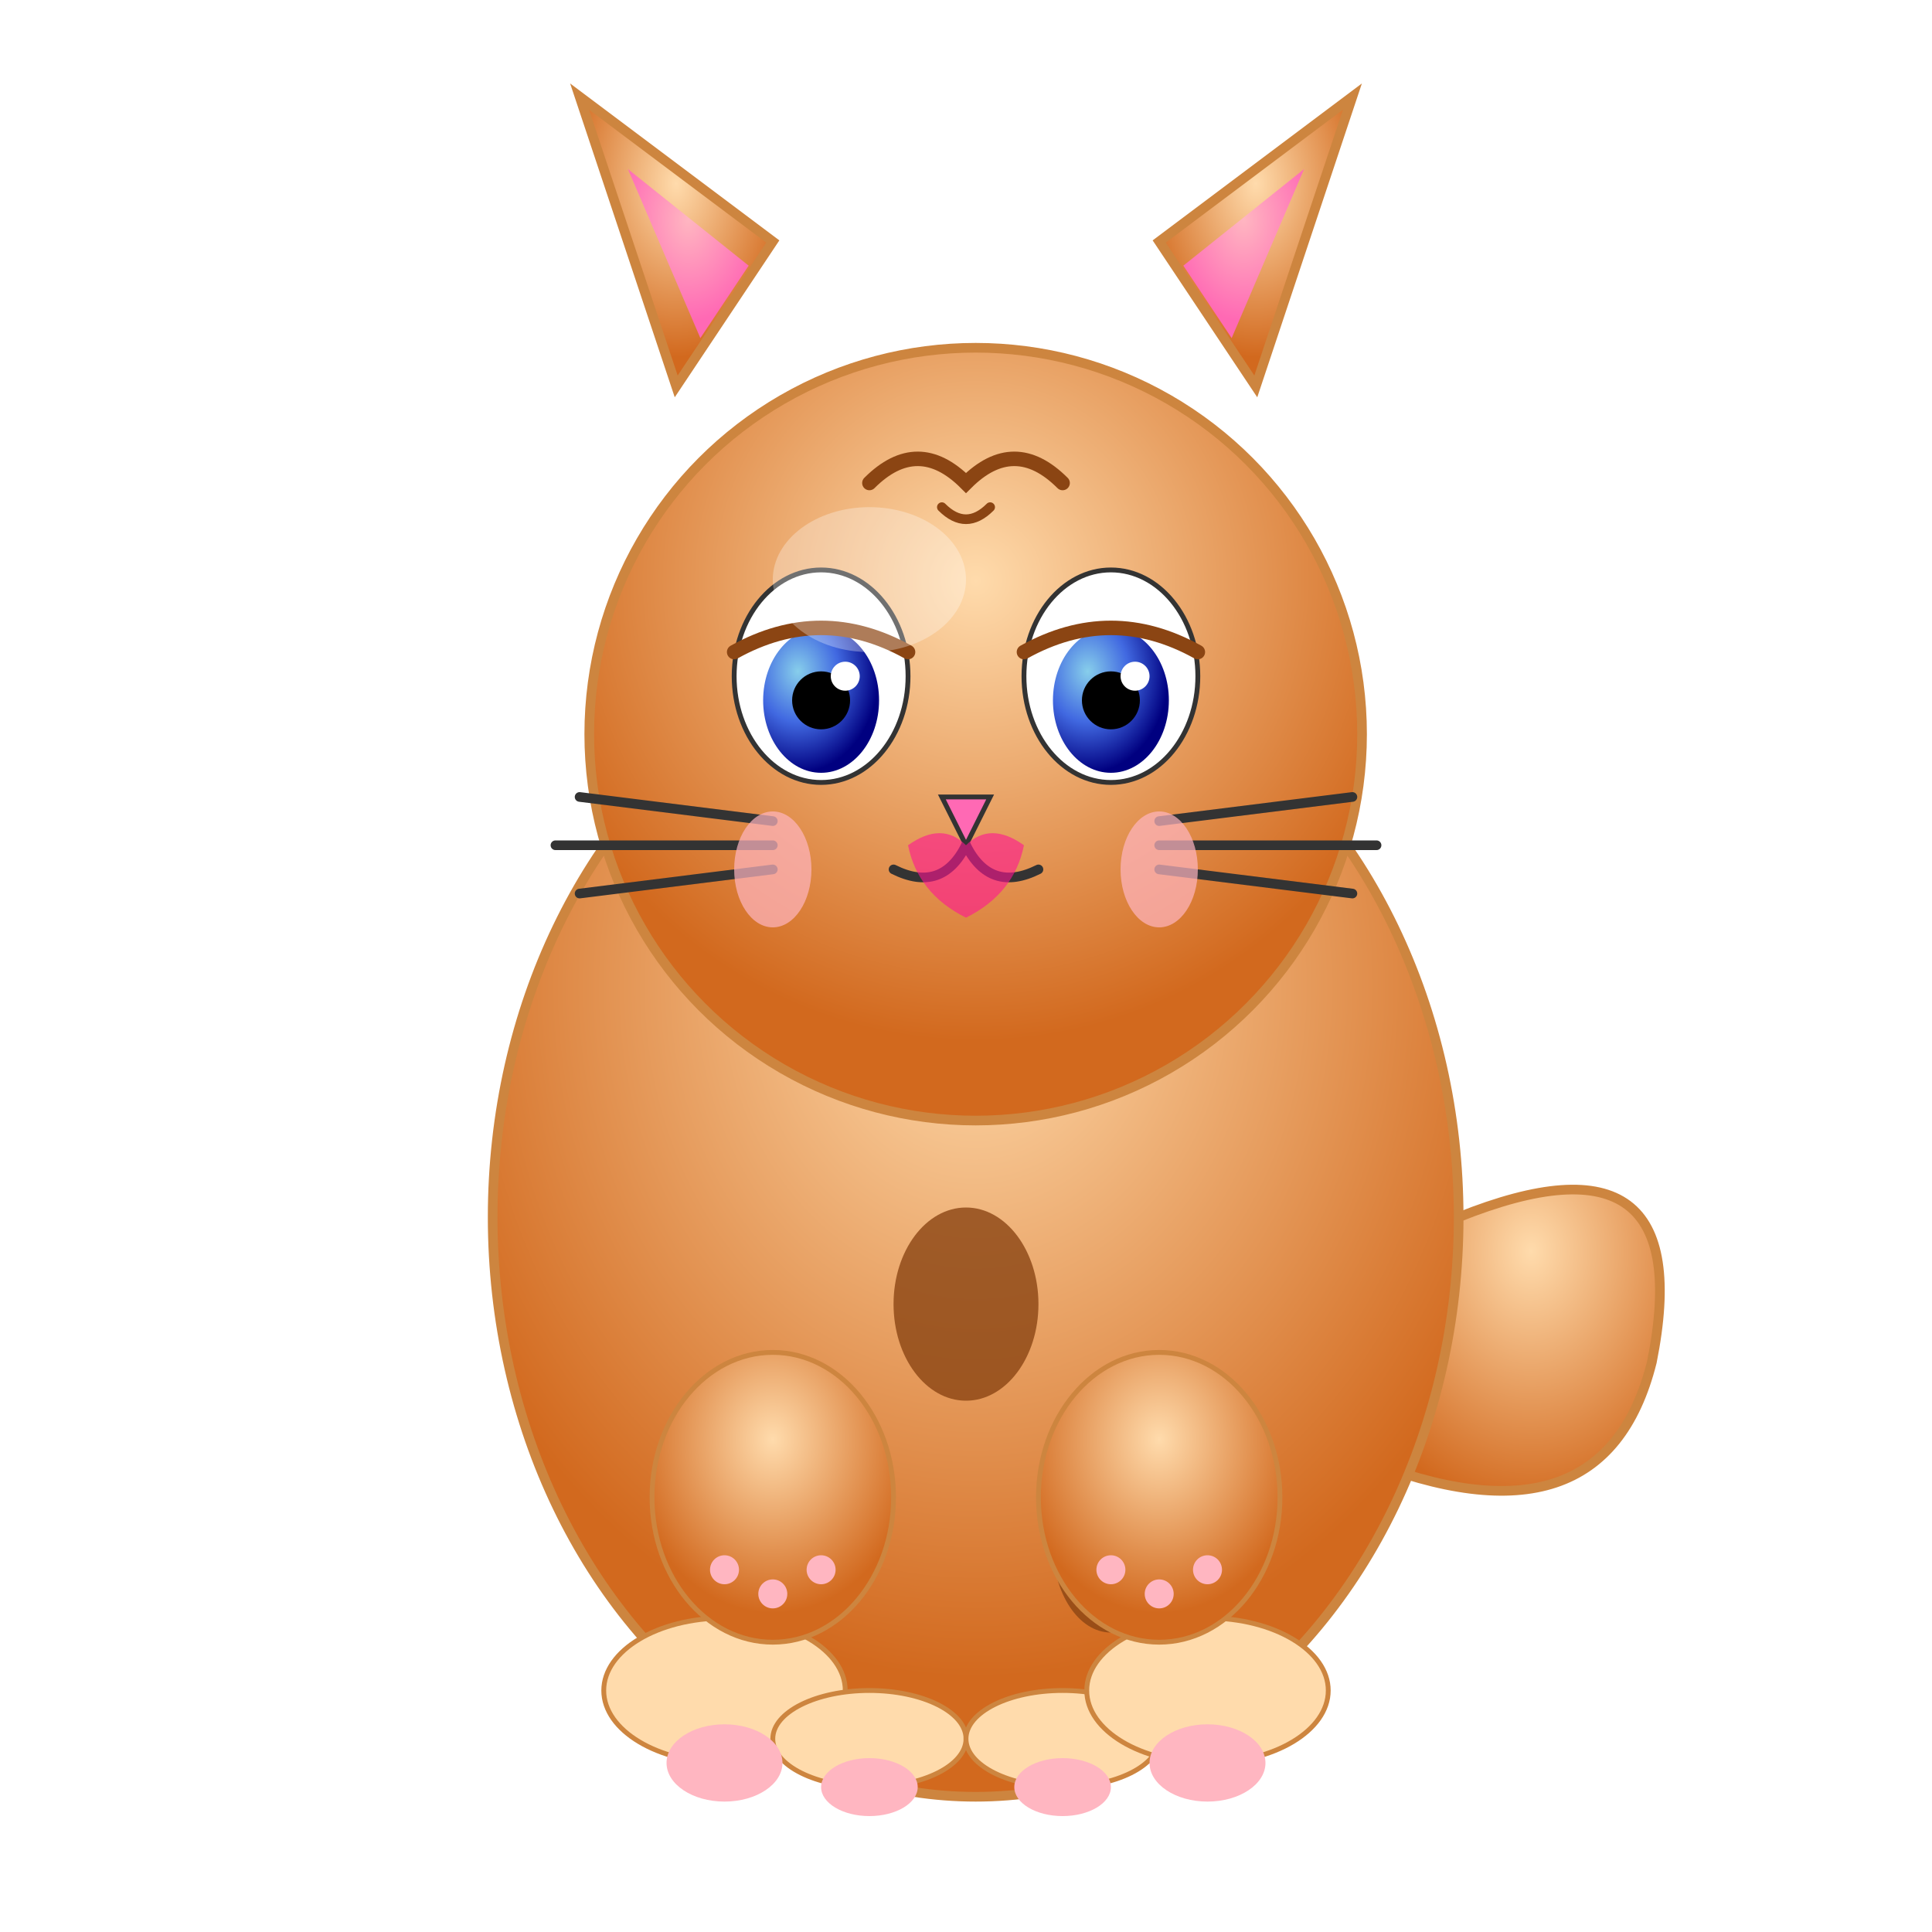
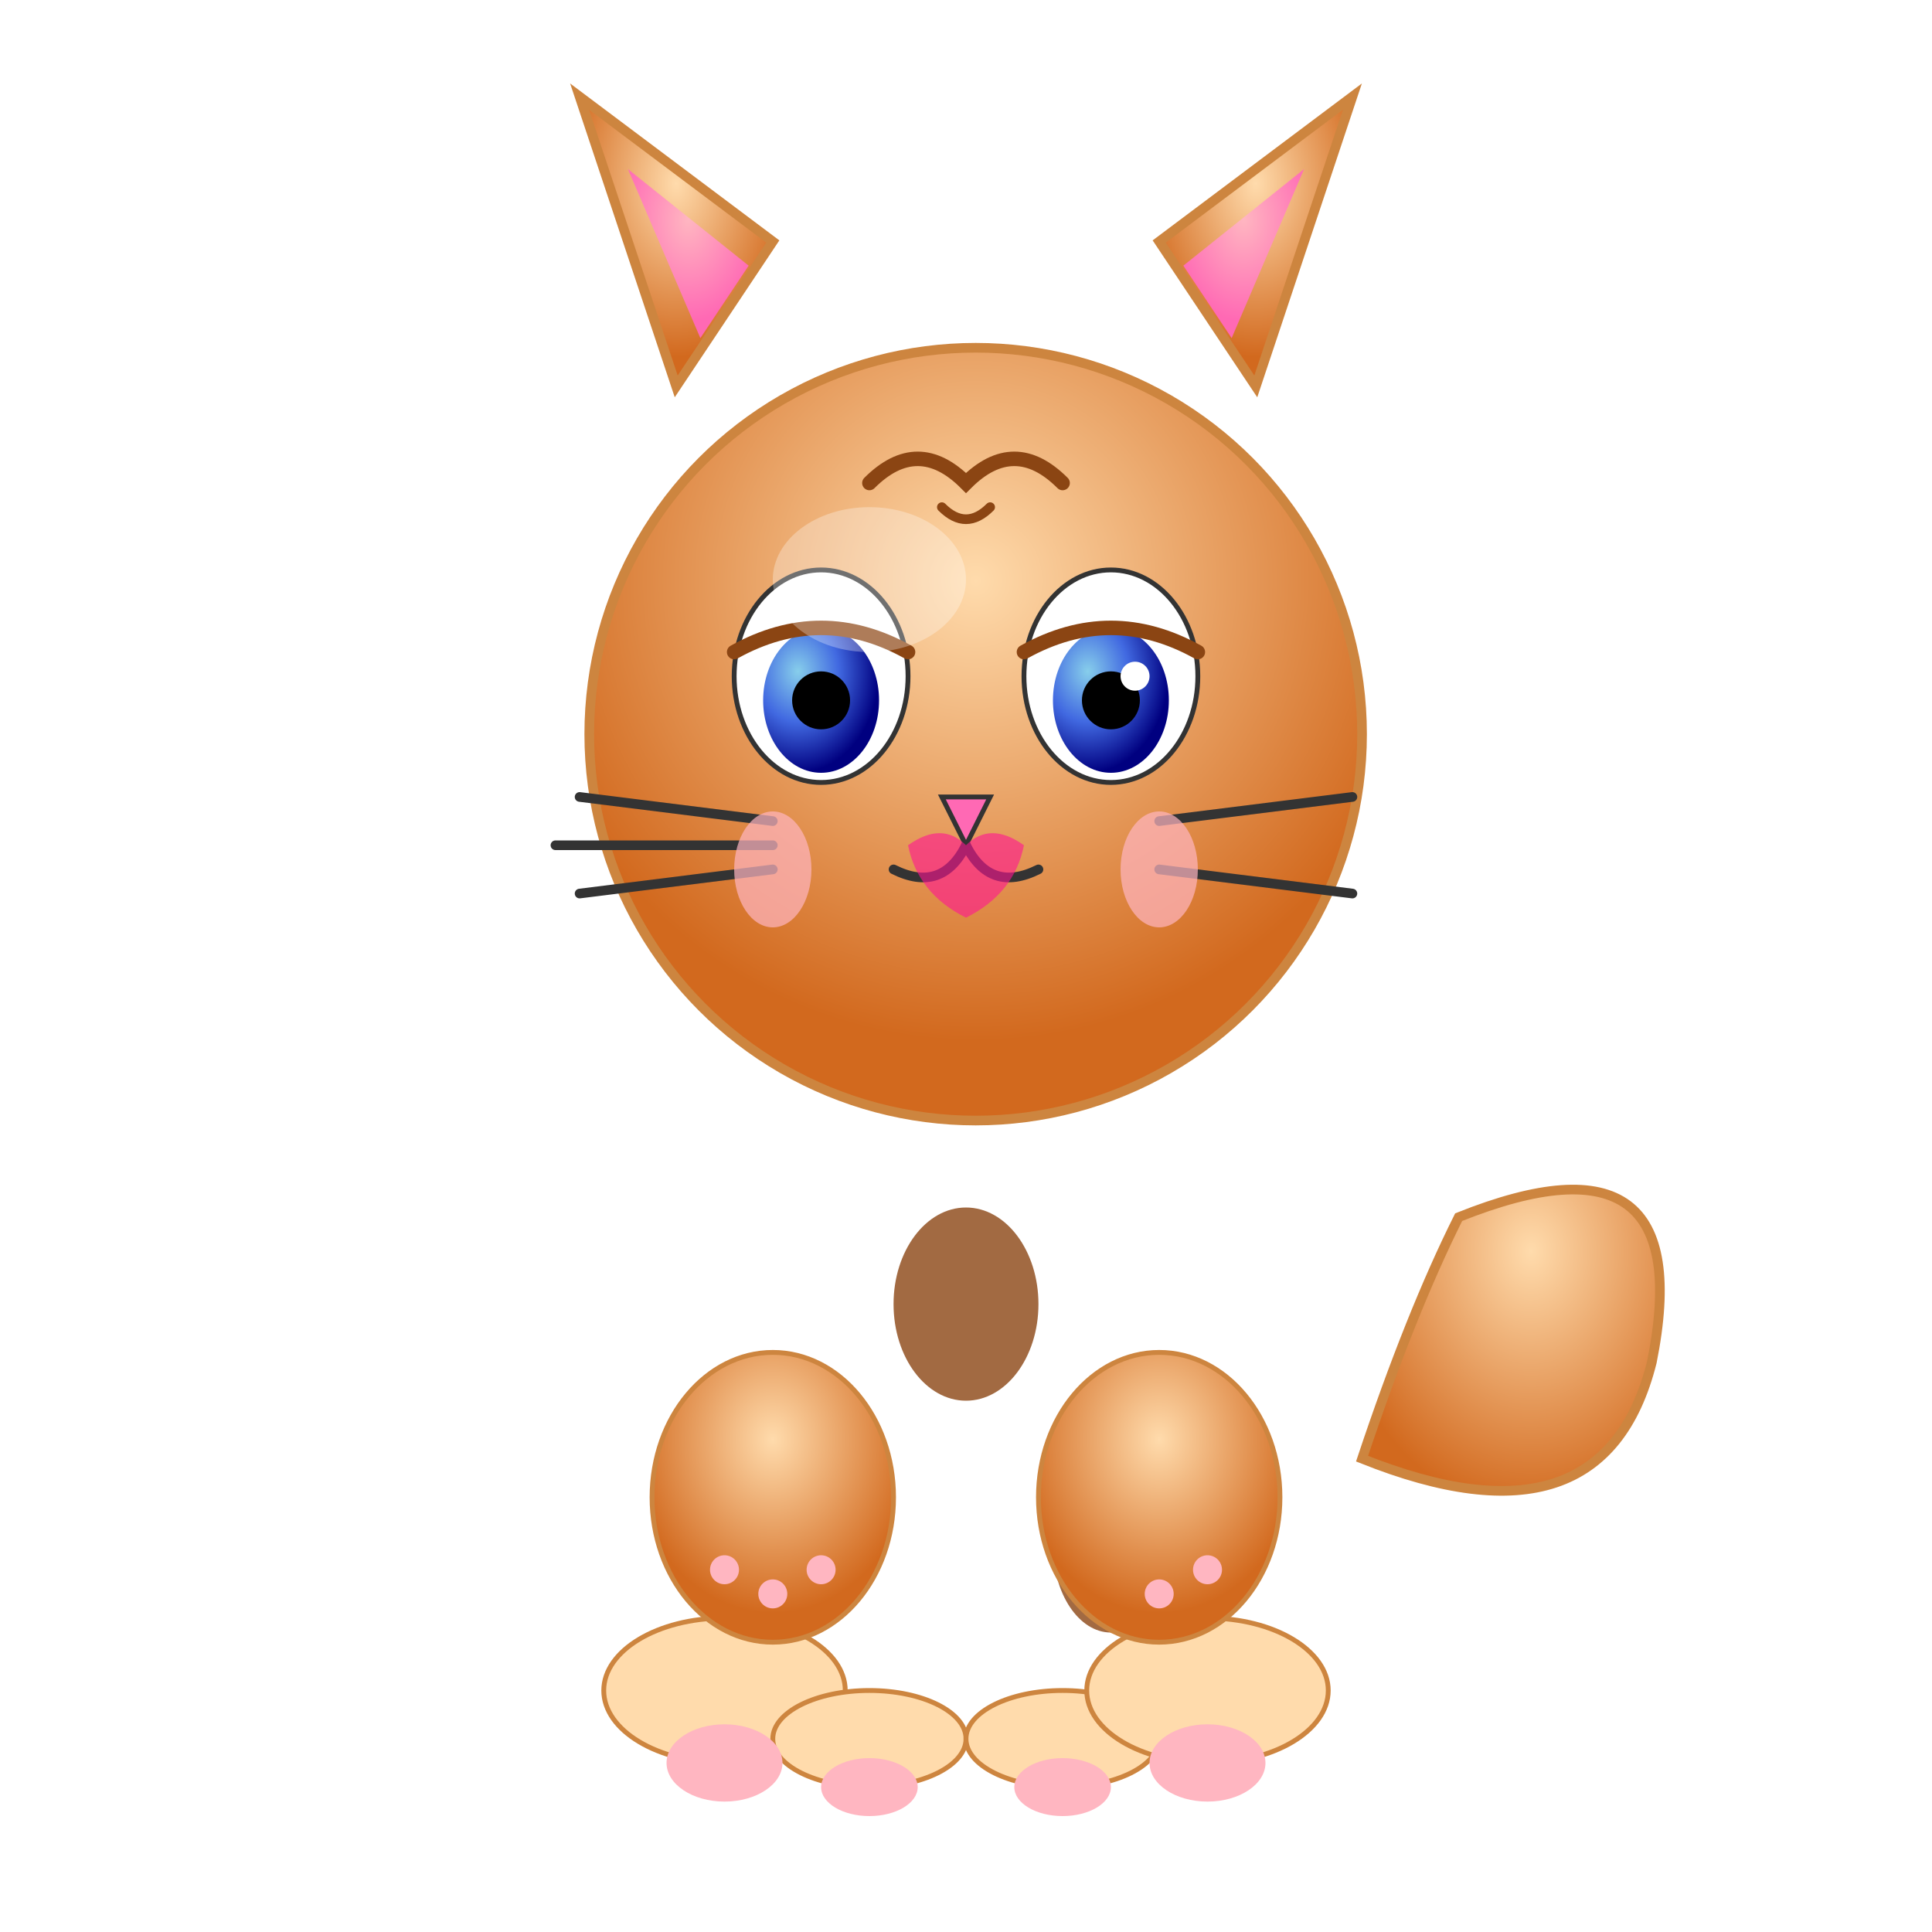
<svg xmlns="http://www.w3.org/2000/svg" width="400" height="400" viewBox="0 0 400 400">
  <defs>
    <radialGradient id="furGradient" cx="50%" cy="30%" r="60%">
      <stop offset="0%" style="stop-color:#FFDBAC;stop-opacity:1" />
      <stop offset="100%" style="stop-color:#D2691E;stop-opacity:1" />
    </radialGradient>
    <radialGradient id="earGradient" cx="50%" cy="30%" r="60%">
      <stop offset="0%" style="stop-color:#FFB6C1;stop-opacity:1" />
      <stop offset="100%" style="stop-color:#FF69B4;stop-opacity:1" />
    </radialGradient>
    <radialGradient id="eyeGradient" cx="30%" cy="30%" r="70%">
      <stop offset="0%" style="stop-color:#87CEEB;stop-opacity:1" />
      <stop offset="50%" style="stop-color:#4169E1;stop-opacity:1" />
      <stop offset="100%" style="stop-color:#000080;stop-opacity:1" />
    </radialGradient>
    <filter id="softShadow" x="-50%" y="-50%" width="200%" height="200%">
      <feGaussianBlur in="SourceAlpha" stdDeviation="3" />
      <feOffset dx="2" dy="2" result="offsetblur" />
      <feComponentTransfer>
        <feFuncA type="linear" slope="0.3" />
      </feComponentTransfer>
      <feMerge>
        <feMergeNode />
        <feMergeNode in="SourceGraphic" />
      </feMerge>
    </filter>
  </defs>
  <path d="M 300 250 Q 350 230 340 280 Q 330 320 280 300 Q 290 270 300 250 Z" fill="url(#furGradient)" stroke="#CD853F" stroke-width="2" filter="url(#softShadow)" />
-   <ellipse cx="200" cy="250" rx="100" ry="120" fill="url(#furGradient)" stroke="#CD853F" stroke-width="2" filter="url(#softShadow)" />
  <ellipse cx="150" cy="350" rx="25" ry="15" fill="#FFDBAC" stroke="#CD853F" stroke-width="1" />
  <ellipse cx="180" cy="360" rx="20" ry="10" fill="#FFDBAC" stroke="#CD853F" stroke-width="1" />
  <ellipse cx="220" cy="360" rx="20" ry="10" fill="#FFDBAC" stroke="#CD853F" stroke-width="1" />
  <ellipse cx="250" cy="350" rx="25" ry="15" fill="#FFDBAC" stroke="#CD853F" stroke-width="1" />
  <ellipse cx="150" cy="365" rx="12" ry="8" fill="#FFB6C1" />
  <ellipse cx="180" cy="370" rx="10" ry="6" fill="#FFB6C1" />
  <ellipse cx="220" cy="370" rx="10" ry="6" fill="#FFB6C1" />
  <ellipse cx="250" cy="365" rx="12" ry="8" fill="#FFB6C1" />
  <circle cx="200" cy="150" r="80" fill="url(#furGradient)" stroke="#CD853F" stroke-width="2" filter="url(#softShadow)" />
  <path d="M 140 80 L 120 20 L 160 50 Z" fill="url(#furGradient)" stroke="#CD853F" stroke-width="2" />
  <path d="M 145 70 L 130 35 L 155 55 Z" fill="url(#earGradient)" />
  <path d="M 260 80 L 280 20 L 240 50 Z" fill="url(#furGradient)" stroke="#CD853F" stroke-width="2" />
  <path d="M 255 70 L 270 35 L 245 55 Z" fill="url(#earGradient)" />
  <path d="M 180 100 Q 190 90 200 100 Q 210 90 220 100" fill="none" stroke="#8B4513" stroke-width="3" stroke-linecap="round" />
  <path d="M 195 105 Q 200 110 205 105" fill="none" stroke="#8B4513" stroke-width="2" stroke-linecap="round" />
  <ellipse cx="170" cy="140" rx="18" ry="22" fill="white" stroke="#333" stroke-width="1" />
  <ellipse cx="170" cy="145" rx="12" ry="15" fill="url(#eyeGradient)" />
  <circle cx="170" cy="145" r="6" fill="black" />
-   <circle cx="175" cy="140" r="3" fill="white" />
  <ellipse cx="230" cy="140" rx="18" ry="22" fill="white" stroke="#333" stroke-width="1" />
  <ellipse cx="230" cy="145" rx="12" ry="15" fill="url(#eyeGradient)" />
  <circle cx="230" cy="145" r="6" fill="black" />
  <circle cx="235" cy="140" r="3" fill="white" />
  <path d="M 152 135 Q 170 125 188 135" fill="none" stroke="#8B4513" stroke-width="3" stroke-linecap="round" />
  <path d="M 212 135 Q 230 125 248 135" fill="none" stroke="#8B4513" stroke-width="3" stroke-linecap="round" />
  <path d="M 195 165 L 205 165 L 200 175 Z" fill="#FF69B4" stroke="#333" stroke-width="1" />
  <path d="M 200 175 Q 195 185 185 180" fill="none" stroke="#333" stroke-width="2" stroke-linecap="round" />
  <path d="M 200 175 Q 205 185 215 180" fill="none" stroke="#333" stroke-width="2" stroke-linecap="round" />
  <path d="M 160 170 L 120 165" stroke="#333" stroke-width="2" stroke-linecap="round" />
  <path d="M 160 175 L 115 175" stroke="#333" stroke-width="2" stroke-linecap="round" />
  <path d="M 160 180 L 120 185" stroke="#333" stroke-width="2" stroke-linecap="round" />
  <path d="M 240 170 L 280 165" stroke="#333" stroke-width="2" stroke-linecap="round" />
-   <path d="M 240 175 L 285 175" stroke="#333" stroke-width="2" stroke-linecap="round" />
  <path d="M 240 180 L 280 185" stroke="#333" stroke-width="2" stroke-linecap="round" />
  <ellipse cx="160" cy="180" rx="8" ry="12" fill="#FFB6C1" opacity="0.7" />
  <ellipse cx="240" cy="180" rx="8" ry="12" fill="#FFB6C1" opacity="0.7" />
  <ellipse cx="200" cy="270" rx="15" ry="20" fill="#8B4513" opacity="0.8" />
  <ellipse cx="170" cy="300" rx="10" ry="15" fill="#8B4513" opacity="0.8" />
  <ellipse cx="230" cy="320" rx="12" ry="18" fill="#8B4513" opacity="0.8" />
  <ellipse cx="160" cy="310" rx="25" ry="30" fill="url(#furGradient)" stroke="#CD853F" stroke-width="1" />
  <ellipse cx="240" cy="310" rx="25" ry="30" fill="url(#furGradient)" stroke="#CD853F" stroke-width="1" />
  <circle cx="150" cy="325" r="3" fill="#FFB6C1" />
  <circle cx="160" cy="330" r="3" fill="#FFB6C1" />
  <circle cx="170" cy="325" r="3" fill="#FFB6C1" />
-   <circle cx="230" cy="325" r="3" fill="#FFB6C1" />
  <circle cx="240" cy="330" r="3" fill="#FFB6C1" />
  <circle cx="250" cy="325" r="3" fill="#FFB6C1" />
  <ellipse cx="180" cy="120" rx="20" ry="15" fill="white" opacity="0.3" />
  <path d="M 200 190 Q 190 185 188 175 Q 195 170 200 175 Q 205 170 212 175 Q 210 185 200 190 Z" fill="#FF1493" opacity="0.6" />
</svg>